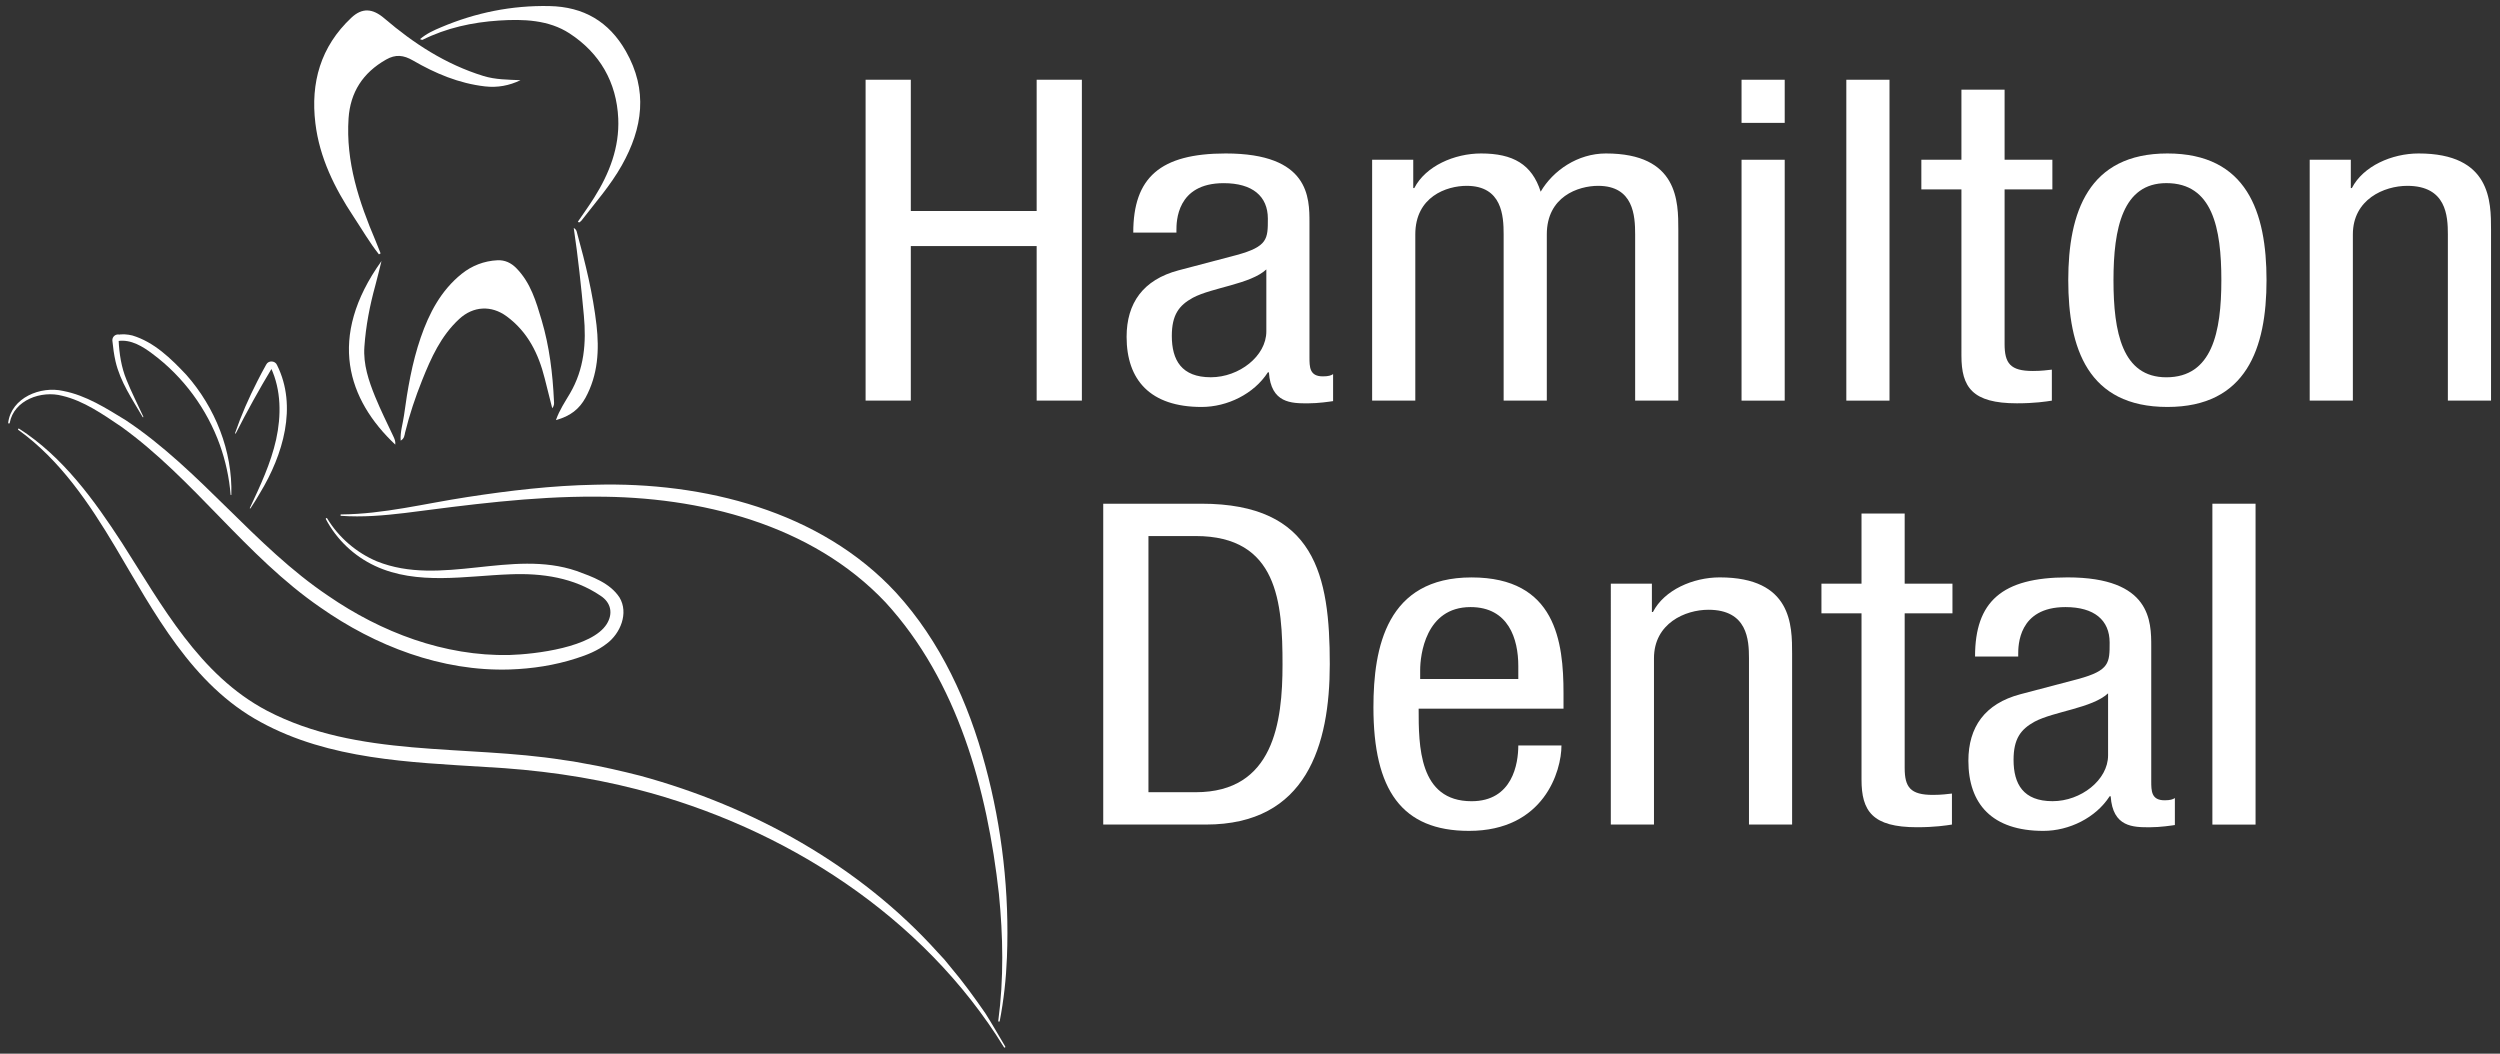
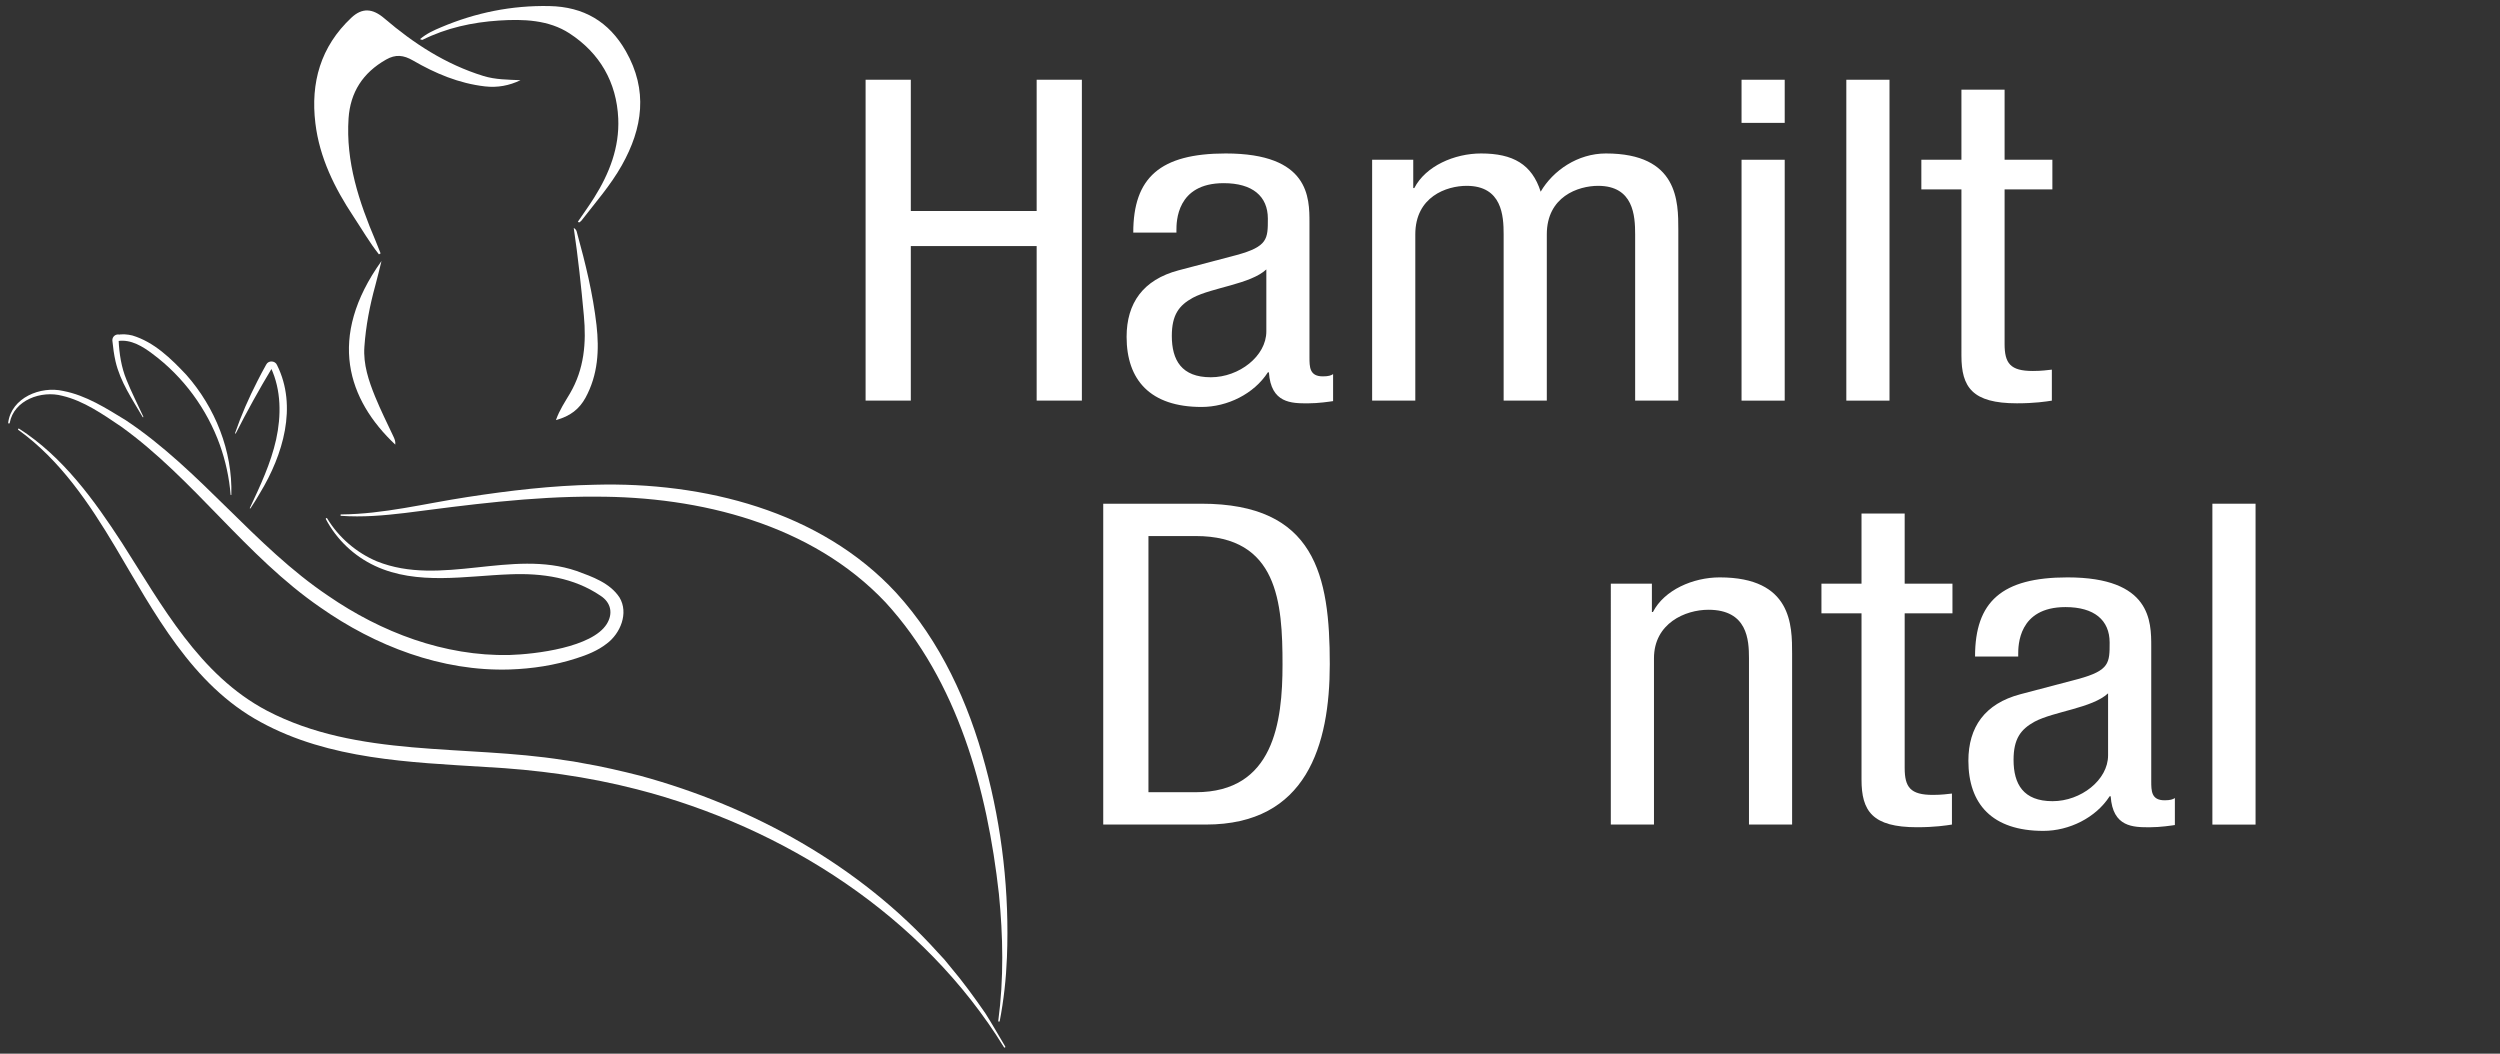
<svg xmlns="http://www.w3.org/2000/svg" version="1.1" id="Layer_1" x="0px" y="0px" viewBox="0 0 671.82 283.15" style="enable-background:new 0 0 671.82 283.15;" xml:space="preserve">
  <rect x="0" y="0" width="671.82" height="283.15" fill="#333333" stroke="none" />
  <style type="text/css"> .st0{fill:#FFFFFF;} </style>
  <g>
    <g>
      <g>
        <path class="st0" d="M290.73,107.66h-12.15V66.12h-33.82v41.54h-12.15V21.43h12.15V56.7h33.82V21.43h12.15V107.66z" />
        <path class="st0" d="M304.54,62.5c0-14.73,7.18-21.26,24.85-21.26c22.5,0,22.5,11.84,22.5,18.6v36.11c0,2.66,0,5.19,3.59,5.19 c1.52,0,2.21-0.24,2.76-0.6v7.25c-0.83,0.12-3.86,0.6-6.76,0.6c-4.42,0-9.94,0-10.49-8.33h-0.28c-3.73,5.8-10.9,9.3-17.81,9.3 c-13.8,0-20.15-7.25-20.15-18.84c0-9.06,4.42-15.34,13.94-17.87l15.6-4.11c8.42-2.3,8.42-4.35,8.42-9.78 c0-6.04-4.14-9.54-11.87-9.54c-12.7,0-12.7,10.39-12.7,12.68v0.6H304.54z M340.3,72.4c-4.28,3.98-14.49,4.83-19.74,7.61 c-3.73,2.05-5.66,4.59-5.66,10.26c0,6.52,2.62,11.11,10.49,11.11c7.59,0,14.91-5.68,14.91-12.32V72.4z" />
        <path class="st0" d="M368.74,42.93h11.04v7.61h0.28c3.04-5.92,10.77-9.3,17.95-9.3c8.56,0,13.67,2.9,16.01,10.27 c3.31-5.68,9.94-10.27,17.53-10.27c19.46,0,19.46,12.92,19.46,20.53v45.89h-11.6V62.98c0-4.95-0.41-13.04-9.94-13.04 c-5.38,0-13.8,2.9-13.8,13.04v44.68h-11.6V62.98c0-4.95-0.41-13.04-9.94-13.04c-5.38,0-13.8,2.9-13.8,13.04v44.68h-11.6V42.93z" />
        <path class="st0" d="M468,21.43h11.6v11.59H468V21.43z M468,42.93h11.6v64.73H468V42.93z" />
        <path class="st0" d="M496.16,21.43h11.6v86.23h-11.6V21.43z" />
        <path class="st0" d="M527.09,24.09h11.6v18.84h12.84v7.97h-12.84v41.54c0,5.19,1.52,7.25,7.59,7.25c2.48,0,3.86-0.24,5.11-0.36 v8.33c-1.52,0.24-4.56,0.72-9.39,0.72c-12.01,0-14.91-4.35-14.91-12.8V50.9h-10.77v-7.97h10.77V24.09z" />
-         <path class="st0" d="M582.44,41.24c21.4,0,26.64,15.82,26.64,34.06s-5.38,34.06-26.64,34.06c-21.4,0-26.64-15.82-26.64-34.06 S561.19,41.24,582.44,41.24z M596.94,75.3c0-14.01-2.35-26.09-14.77-26.09c-11.73,0-14.22,12.08-14.22,26.09 s2.35,26.09,14.22,26.09C594.45,101.38,596.94,89.31,596.94,75.3z" />
-         <path class="st0" d="M620.69,42.93h11.04v7.61h0.28c3.04-5.92,10.77-9.3,17.94-9.3c19.46,0,19.46,12.92,19.46,20.53v45.89h-11.6 V62.98c0-4.95-0.41-13.04-10.9-13.04c-6.21,0-14.63,3.62-14.63,13.04v44.68h-11.6V42.93z" />
      </g>
    </g>
    <g>
      <path class="st0" d="M5.15,115.21c11.77,7.54,20.16,19.18,27.65,30.71c10.75,16.79,20.77,35.52,38.99,45.09 c24.38,12.72,53.06,9.03,79.7,13.24c1.57,0.19,3.63,0.54,5.18,0.85c4.82,0.8,10.65,2.16,15.39,3.37 c30.22,8.24,58.91,24.09,79.97,47.49c0,0,1.77,1.91,1.77,1.91l1.65,2.02c3.25,3.82,6.5,8.28,9.37,12.45 c1.86,2.92,3.55,5.94,5.32,8.89c0.06,0.09,0.03,0.22-0.07,0.27c-0.09,0.06-0.22,0.03-0.27-0.07 c-21.74-35.29-58.97-59.12-98.68-69.33c-13.3-3.43-26.96-5.27-40.68-5.99c-20.4-1.28-41.92-2-60.32-12.03 c-18.63-10.04-28.72-29.57-39.13-47.08c-3.52-5.9-7.21-11.71-11.45-17.11c-4.23-5.39-9.04-10.36-14.62-14.37 c-0.09-0.06-0.11-0.19-0.05-0.28C4.93,115.17,5.06,115.15,5.15,115.21L5.15,115.21z" />
    </g>
    <g>
      <path class="st0" d="M2.2,113.59c0.84-6.71,8.71-9.93,14.79-8.53c6.14,1.17,11.57,4.67,16.8,7.86 c20.04,13.31,34.62,33.93,54.42,47.2c14.26,9.82,31.23,16.26,48.66,15.9c7.18-0.22,22.23-2.07,26.17-8.31 c1.77-2.83,1.18-5.82-1.72-7.66c-7.08-4.79-15.56-6.07-24.19-5.72c-11.85,0.41-25.02,3.05-36.36-2.26 c-5.63-2.63-10.34-7.1-13.2-12.57c-0.12-0.22,0.22-0.42,0.35-0.2c3.1,5.13,7.85,9.22,13.37,11.55c17.28,6.92,36.17-3.4,53.67,2.59 c4.2,1.54,8.94,3.19,11.52,7.11c2.52,4.2,0.24,9.68-3.41,12.4c-2.43,1.91-5.33,3.06-8.21,3.97c-5.77,1.87-11.83,2.79-17.88,2.99 c-18.28,0.57-36.12-6.3-50.91-16.69c-20-13.75-33.87-34.43-53.5-48.57c-4.85-3.27-10.08-6.95-15.85-8.29 c-5.58-1.5-12.98,1.12-14.11,7.3c-0.02,0.11-0.12,0.18-0.23,0.17C2.26,113.8,2.18,113.69,2.2,113.59L2.2,113.59z" />
    </g>
    <g>
      <path class="st0" d="M91.68,138.24c11.41-0.08,22.49-2.93,33.85-4.66c11.38-1.75,22.85-3.11,34.4-3.32 c29.11-0.77,60.45,6.97,80.84,28.98c11.98,13.09,19.5,29.6,24.03,46.57c4.51,16.75,6.48,34.16,5.79,51.47 c-0.22,5.75-0.85,11.48-1.94,17.12c-0.02,0.11-0.13,0.18-0.23,0.16c-0.1-0.02-0.17-0.12-0.16-0.22c1.51-11.31,1.3-22.8,0.17-34.14 c-3.13-27.99-11.04-57.13-30.47-78.33c-19.86-21.02-49.91-28.46-78.03-28.4c-17.13-0.09-34.17,2.2-51.14,4.39 c-5.67,0.68-11.41,1.17-17.13,0.76c-0.11-0.01-0.19-0.1-0.18-0.21C91.47,138.32,91.57,138.23,91.68,138.24L91.68,138.24z" />
    </g>
    <g>
      <path class="st0" d="M38.34,112.08c-2.79-4.79-6.01-9.45-7.29-14.95c-0.42-1.86-0.67-3.73-0.85-5.57 c-0.08-0.84,0.53-1.59,1.37-1.67c0.79-0.08,1.47,0.45,1.64,1.19c0,0-1.73-1.1-1.73-1.1c1.38-0.25,2.79-0.15,4.08,0.17 c5.88,1.77,10.41,6.23,14.51,10.58c7.76,8.79,12.43,20.45,12.1,32.21c0.01,0.12-0.19,0.14-0.2,0.01 c-0.36-4.56-1.35-9.07-2.88-13.37c-3.47-9.68-9.81-18.32-18.06-24.46c-2.63-2-5.85-3.99-9.28-3.48c-0.09,0.02-0.17-0.05-0.18-0.14 c0,0,0.31-0.05,0.31-0.05c0.17,3.62,0.72,7.24,2.11,10.61c1.15,2.93,3.2,7.01,4.53,9.92C38.58,112.1,38.39,112.2,38.34,112.08 L38.34,112.08z" />
    </g>
    <g>
      <path class="st0" d="M63.17,116.38c1.63-4.75,3.71-9.49,6-13.96c0.75-1.51,1.56-2.99,2.38-4.47c0.6-1.16,2.4-1.05,2.89,0.14 c5.57,11.15,1.57,24.22-4.5,34.27c-0.84,1.44-1.69,2.87-2.63,4.25c-0.06,0.09-0.23,0.01-0.17-0.1c2.8-5.95,5.62-11.96,7.06-18.39 c1.4-6.36,1.39-13.27-1.39-19.26c0,0,0.3,0.01,0.3,0.01c-3.46,5.75-6.71,11.62-9.75,17.6C63.29,116.58,63.11,116.49,63.17,116.38 L63.17,116.38z" />
    </g>
    <g>
      <g>
        <path class="st0" d="M296.47,135.36h26.37c30.64,0,34.51,19.32,34.51,43.11c0,21.74-6.21,43.11-33.27,43.11h-27.61V135.36z M308.62,212.89h12.7c20.98,0,23.33-18.84,23.33-34.3c0-16.67-1.24-34.54-23.33-34.54h-12.7V212.89z" />
-         <path class="st0" d="M381.23,190.43c0,9.9,0,24.88,14.22,24.88c11.04,0,12.56-10.14,12.56-14.98h11.6 c0,6.88-4.69,22.95-24.85,22.95c-18.08,0-25.68-10.99-25.68-33.21c0-16.18,3.59-34.9,26.37-34.9c22.64,0,24.71,17.27,24.71,31.16 v4.11H381.23z M408.01,182.46v-3.5c0-7.25-2.62-15.82-12.84-15.82c-12.15,0-13.53,13.04-13.53,16.91v2.42H408.01z" />
        <path class="st0" d="M432.87,156.85h11.04v7.61h0.28c3.04-5.92,10.77-9.3,17.94-9.3c19.46,0,19.46,12.92,19.46,20.53v45.89H470 V176.9c0-4.95-0.41-13.04-10.9-13.04c-6.21,0-14.63,3.62-14.63,13.04v44.68h-11.6V156.85z" />
        <path class="st0" d="M500.24,138.01h11.6v18.84h12.84v7.97h-12.84v41.54c0,5.19,1.52,7.25,7.59,7.25c2.48,0,3.86-0.24,5.11-0.36 v8.33c-1.52,0.24-4.56,0.72-9.39,0.72c-12.01,0-14.91-4.35-14.91-12.8v-44.68h-10.77v-7.97h10.77V138.01z" />
        <path class="st0" d="M530.75,176.42c0-14.73,7.18-21.26,24.85-21.26c22.5,0,22.5,11.84,22.5,18.6v36.11c0,2.66,0,5.19,3.59,5.19 c1.52,0,2.21-0.24,2.76-0.6v7.25c-0.83,0.12-3.86,0.6-6.76,0.6c-4.42,0-9.94,0-10.49-8.33h-0.28c-3.73,5.8-10.9,9.3-17.81,9.3 c-13.8,0-20.15-7.25-20.15-18.84c0-9.06,4.42-15.34,13.94-17.87l15.6-4.11c8.42-2.3,8.42-4.35,8.42-9.78 c0-6.04-4.14-9.54-11.87-9.54c-12.7,0-12.7,10.39-12.7,12.68v0.6H530.75z M566.5,186.32c-4.28,3.98-14.49,4.83-19.74,7.61 c-3.73,2.05-5.66,4.59-5.66,10.26c0,6.52,2.62,11.11,10.49,11.11c7.59,0,14.91-5.68,14.91-12.32V186.32z" />
        <path class="st0" d="M594.53,135.36h11.6v86.23h-11.6V135.36z" />
      </g>
    </g>
    <g>
      <g>
        <path class="st0" d="M101.83,68.35c-2.54-3.2-4.57-6.74-6.82-10.13c-5.11-7.71-9.15-15.88-10.26-25.11 c-1.31-10.87,1.37-20.56,9.68-28.36c2.92-2.74,5.73-2.48,8.82,0.16c7.88,6.74,16.49,12.37,26.63,15.5 c3.26,1.01,6.61,0.99,10,1.14c-3.02,1.46-6.19,2.05-9.53,1.67c-7.02-0.8-13.38-3.49-19.36-6.96c-2.56-1.48-4.68-1.71-7.24-0.25 c-6.25,3.55-9.61,8.79-10.08,15.78c-0.78,11.67,2.79,22.43,7.29,33c0.46,1.09,0.88,2.2,1.32,3.3 C102.15,68.18,101.99,68.27,101.83,68.35z" />
-         <path class="st0" d="M107.67,118.41c-0.15-2.39,0.59-4.55,0.89-6.74c0.97-7.09,2.16-14.16,4.5-20.96 c2.25-6.52,5.4-12.61,10.99-17.11c2.75-2.21,6.02-3.48,9.61-3.66c2-0.1,3.68,0.68,5.11,2.14c3.86,3.94,5.3,8.98,6.79,13.98 c2.1,7.1,2.97,14.38,3.31,21.74c0.02,0.52,0.17,1.07-0.47,1.91c-0.72-2.85-1.37-5.44-2.02-8.02 c-1.65-6.58-4.51-12.47-10.22-16.68c-4.13-3.04-8.99-2.76-12.74,0.7c-4.93,4.54-7.56,10.43-9.96,16.42 c-1.84,4.6-3.42,9.3-4.6,14.12C108.69,116.98,108.67,117.87,107.67,118.41z" />
        <path class="st0" d="M155.29,59.58c1.47-2.16,3.01-4.28,4.4-6.5c4.08-6.51,6.79-13.47,6.45-21.22 c-0.43-9.73-4.94-17.59-13.13-22.91c-5.56-3.61-12.32-3.86-18.92-3.43c-7.18,0.47-14.12,1.98-20.58,5.2 c-0.08,0.04-0.24-0.07-0.65-0.2c1.78-1.51,3.75-2.39,5.71-3.21c9.26-3.92,18.94-5.88,29.05-5.68 c9.24,0.18,16.02,4.18,20.55,12.11c6.01,10.53,4.56,20.69-1.09,30.72c-3.01,5.35-7.1,9.99-10.85,14.85 c-0.16,0.2-0.41,0.33-0.62,0.49C155.5,59.73,155.39,59.65,155.29,59.58z" />
        <path class="st0" d="M106.22,119.48c-12.71-11.98-18.47-28.7-3.7-49.34c-0.55,2.18-1.06,4.36-1.65,6.53 c-1.5,5.43-2.56,10.94-2.95,16.54c-0.33,4.7,1.15,9.12,2.9,13.41c1.47,3.59,3.2,7.07,4.86,10.59 C106.02,117.92,106.33,118.62,106.22,119.48z" />
        <path class="st0" d="M149.39,112.89c0.97-2.73,2.45-4.91,3.77-7.15c3.85-6.57,4.42-13.61,3.74-20.95 c-0.72-7.77-1.53-15.52-2.72-23.53c0.76,0.43,0.79,0.96,0.91,1.4c2.25,8.13,4.25,16.33,5.21,24.7c0.76,6.7,0.41,13.35-2.96,19.53 C155.68,109.91,153.26,111.85,149.39,112.89z" />
      </g>
    </g>
  </g>
</svg>